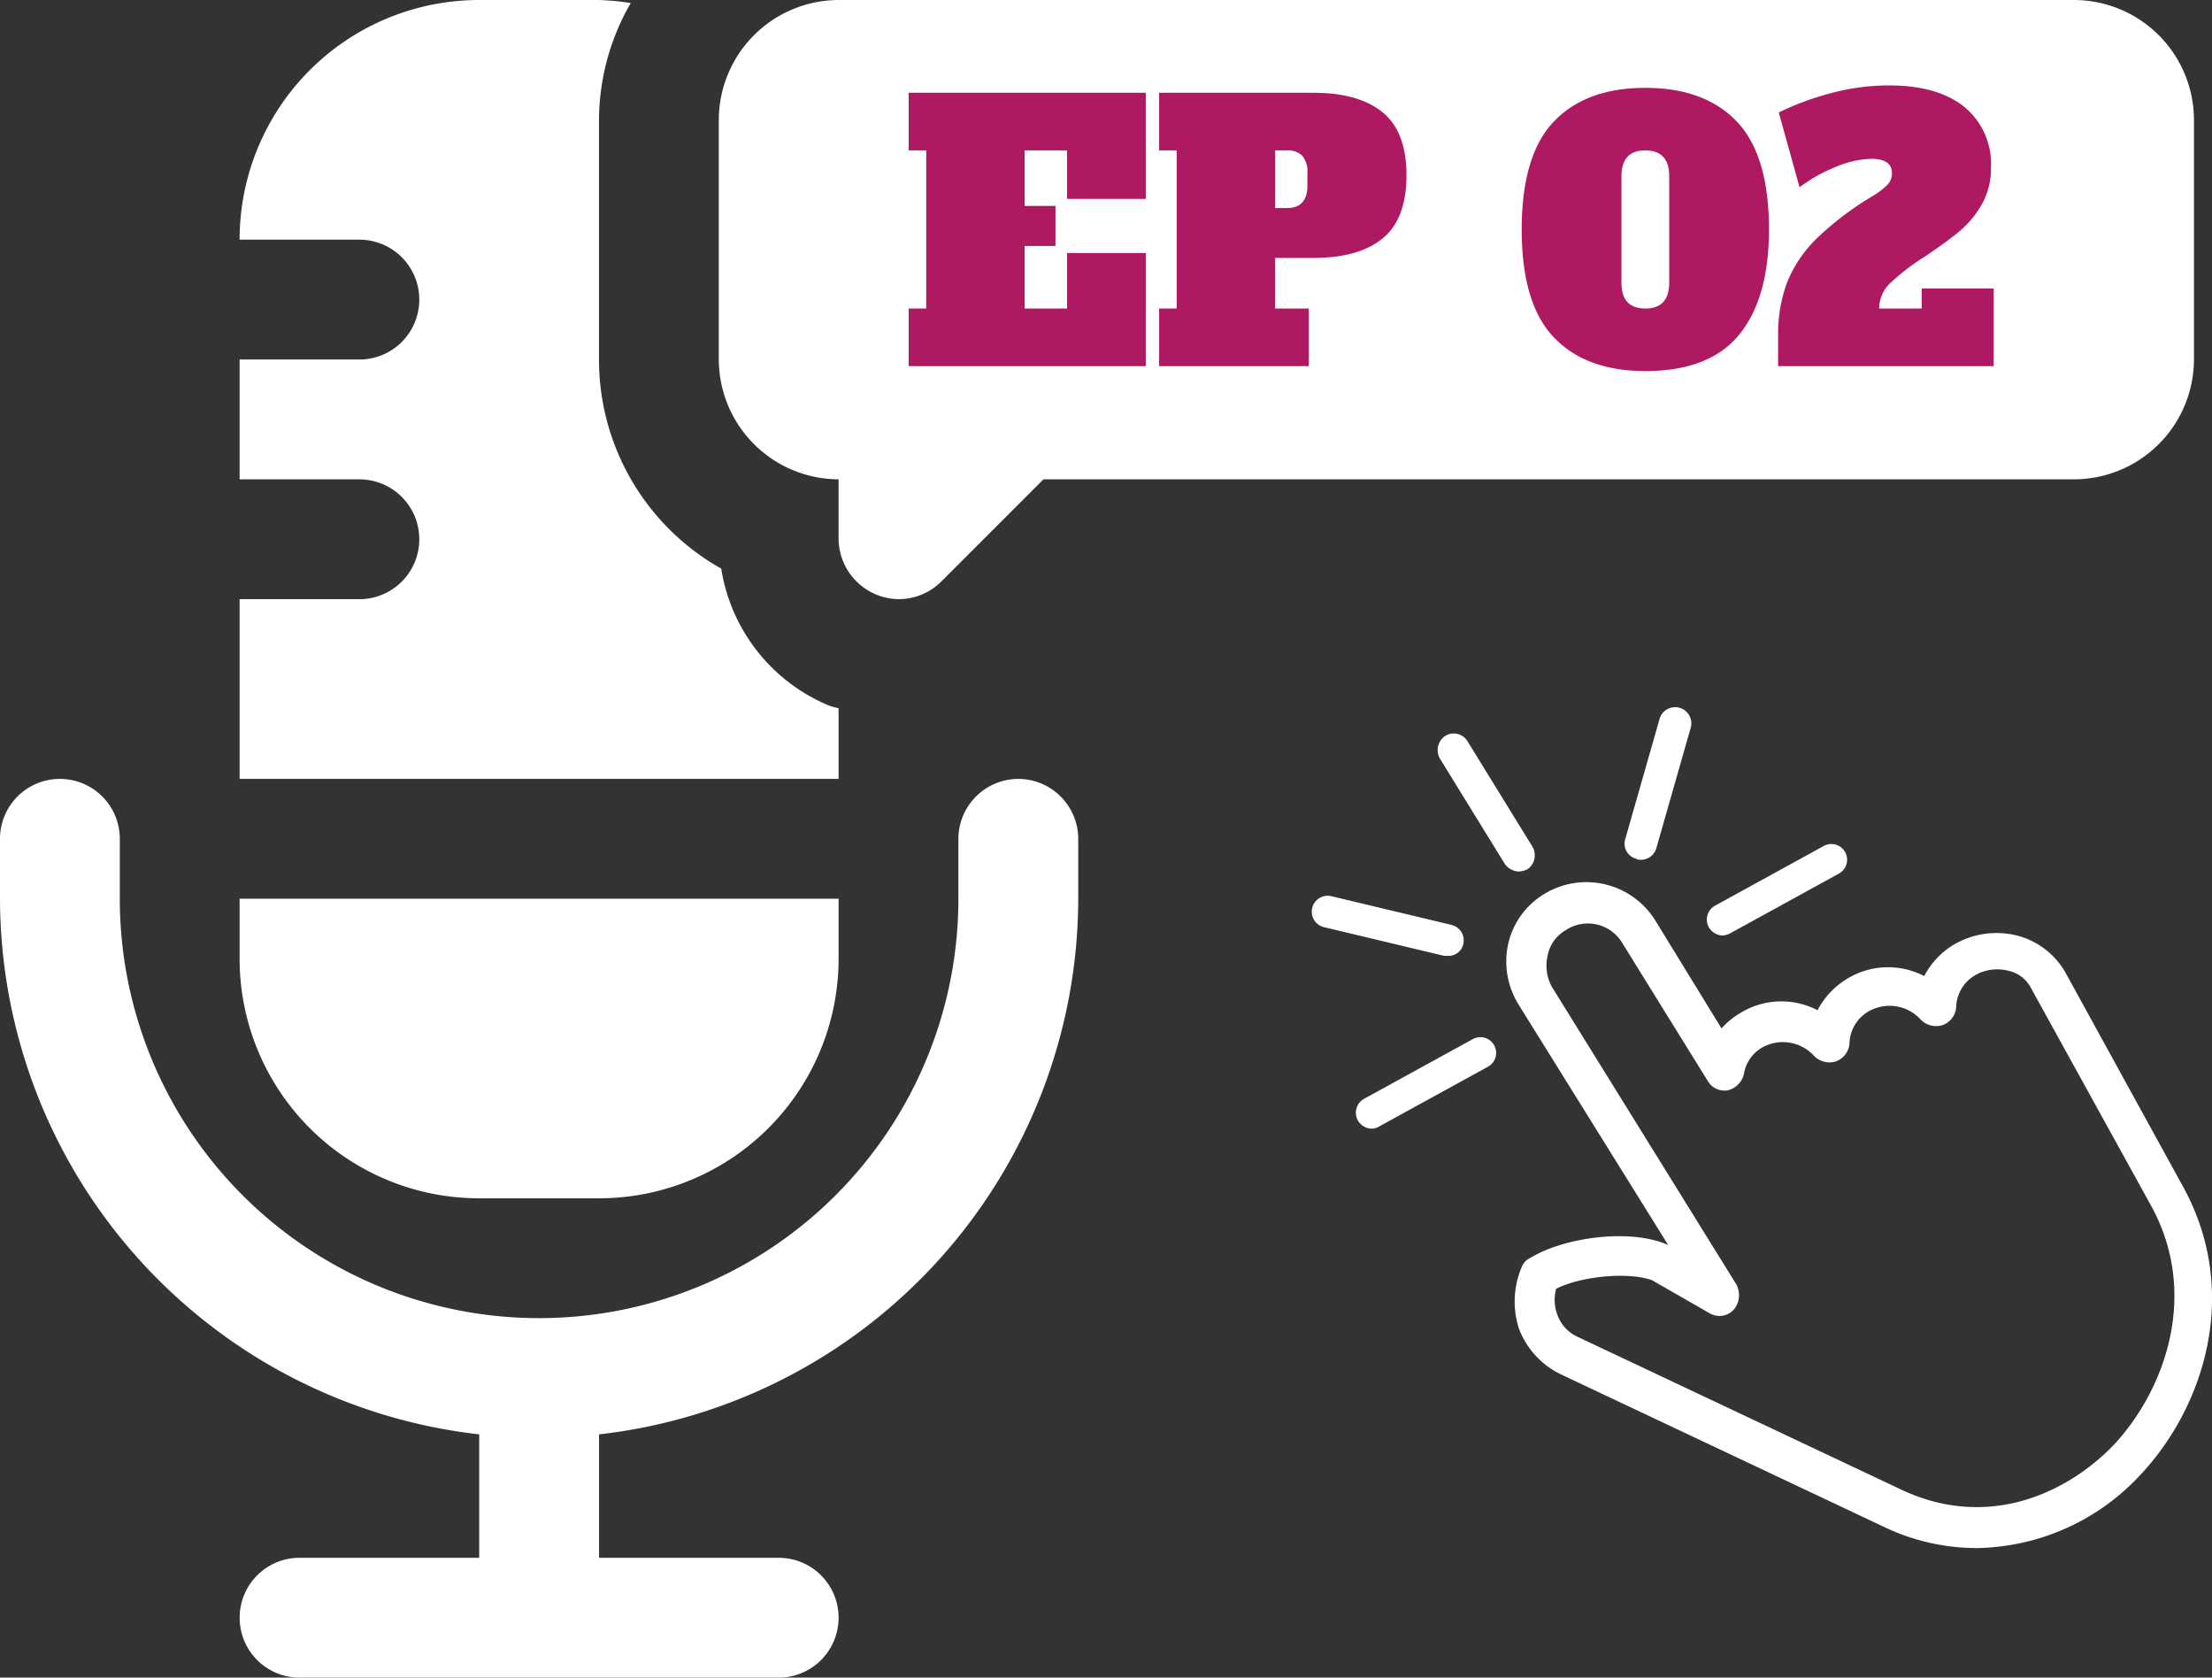
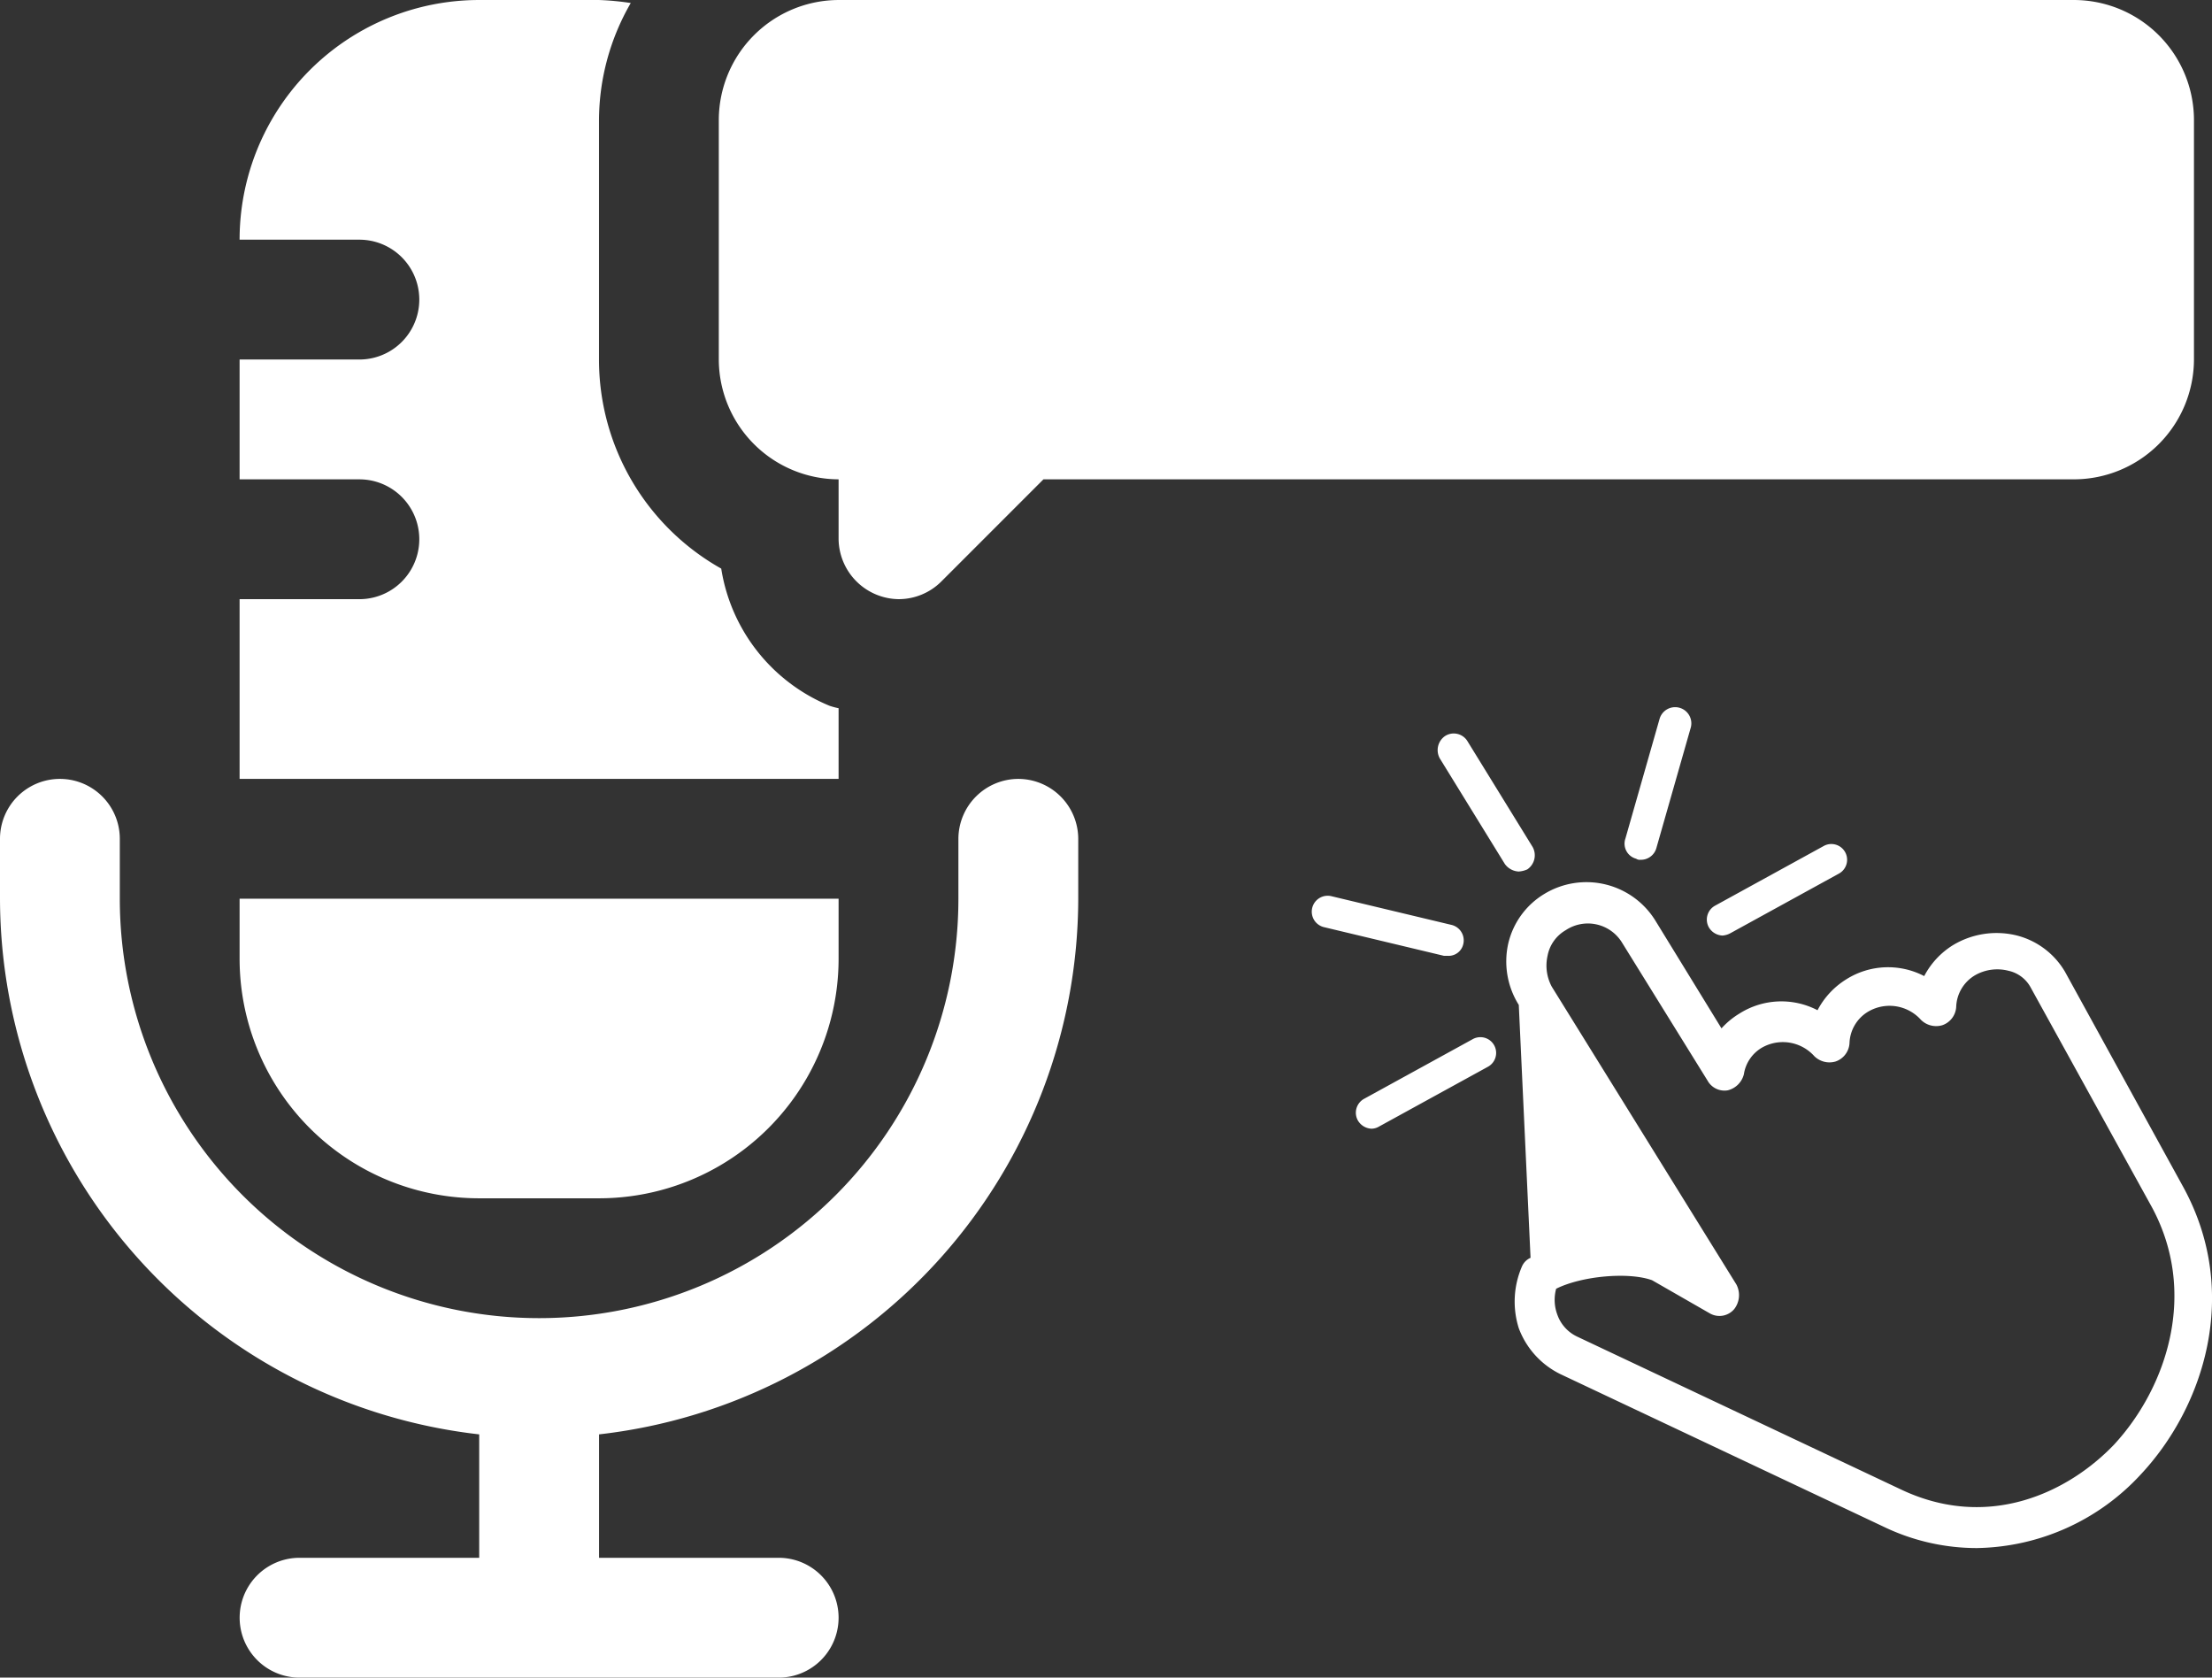
<svg xmlns="http://www.w3.org/2000/svg" width="220.397" height="167.109" viewBox="0 0 220.397 167.109">
  <rect x="0" y="0" width="220.397" height="167.109" fill="#333333" stroke="none" />
  <g transform="translate(0 0.001)">
-     <path d="M101.46,77.587a5.985,5.985,0,0,0-5.968,5.968v5.968a41.777,41.777,0,1,1-83.555,0V83.555A5.968,5.968,0,1,0,0,83.555v5.968A53.809,53.809,0,0,0,47.746,142.88v12.294h-17.9a5.968,5.968,0,0,0,0,11.936H77.587a5.968,5.968,0,1,0,0-11.936h-17.9V142.88a53.809,53.809,0,0,0,47.746-53.357V83.555a5.985,5.985,0,0,0-5.968-5.968M206.6,0H83.555A11.972,11.972,0,0,0,71.619,11.936V35.809A11.973,11.973,0,0,0,83.555,47.746v5.968a6.062,6.062,0,0,0,5.968,5.968,6.015,6.015,0,0,0,4.238-1.73l10.206-10.206H206.661A11.972,11.972,0,0,0,218.6,35.809V11.936A11.97,11.97,0,0,0,206.661,0ZM83.555,70.545a7.105,7.105,0,0,1-.894-.239,17.76,17.76,0,0,1-10.8-13.667A23.87,23.87,0,0,1,59.682,35.811V11.938A23.422,23.422,0,0,1,62.847.3,26.89,26.89,0,0,0,59.682,0H47.746A23.867,23.867,0,0,0,23.873,23.875H35.809a5.968,5.968,0,1,1,0,11.936H23.873V47.748H35.809a5.968,5.968,0,1,1,0,11.936H23.873v17.9H83.555ZM47.746,119.364H59.682A23.867,23.867,0,0,0,83.555,95.491V89.523H23.873v5.968a23.867,23.867,0,0,0,23.873,23.873m149.289,34.841a21.407,21.407,0,0,1-9.354-2.126l-32.207-15.2a8.334,8.334,0,0,1-4.146-4.57,8.8,8.8,0,0,1,.319-6.165,1.656,1.656,0,0,1,.852-.852c3.294-2.019,9.885-2.976,13.713-1.276L151.327,100.1a8.145,8.145,0,0,1-1.062-6.058,7.848,7.848,0,0,1,3.613-5A8.079,8.079,0,0,1,164.935,91.7l6.589,10.737a7.924,7.924,0,0,1,1.809-1.488,7.8,7.8,0,0,1,7.76-.319,7.959,7.959,0,0,1,2.869-3.082,7.8,7.8,0,0,1,7.76-.319,7.968,7.968,0,0,1,2.87-3.084,8.41,8.41,0,0,1,6.379-.955,7.808,7.808,0,0,1,4.782,3.613l11.8,21.472c5.741,10.523,2.021,21.9-4.251,28.594a22.666,22.666,0,0,1-16.264,7.334m-41.988-25.83a4.2,4.2,0,0,0,.107,2.552,3.823,3.823,0,0,0,2.021,2.233l32.207,15.2c8.716,4.146,16.688.319,21.26-4.465,5.208-5.632,8.5-15.2,3.613-23.917L202.35,98.4a3.319,3.319,0,0,0-2.233-1.7,4.456,4.456,0,0,0-3.294.426,3.806,3.806,0,0,0-1.914,3.189,2.057,2.057,0,0,1-1.381,1.807,2.151,2.151,0,0,1-2.128-.533,4.206,4.206,0,0,0-5.208-.85,3.806,3.806,0,0,0-1.914,3.189,2.057,2.057,0,0,1-1.381,1.807,2.151,2.151,0,0,1-2.126-.531,4.209,4.209,0,0,0-5.21-.85,3.722,3.722,0,0,0-1.807,2.657,2.2,2.2,0,0,1-1.595,1.595,1.927,1.927,0,0,1-2.019-.957l-8.5-13.713A3.99,3.99,0,0,0,156,92.659a3.739,3.739,0,0,0-1.807,2.552,4.441,4.441,0,0,0,.426,3.082l18.39,29.658a2.266,2.266,0,0,1-.214,2.445,1.924,1.924,0,0,1-2.445.424l-5.739-3.294c-2.34-.85-7.017-.426-9.568.85M136.66,112.432a1.657,1.657,0,0,1-1.383-.852,1.581,1.581,0,0,1,.638-2.126l10.842-5.953a1.569,1.569,0,0,1,1.488,2.764L137.4,112.218a1.522,1.522,0,0,1-.743.214m34.971-19.24a1.656,1.656,0,0,1-1.381-.852,1.581,1.581,0,0,1,.638-2.126l10.842-5.953a1.569,1.569,0,0,1,1.488,2.764l-10.842,5.953a1.975,1.975,0,0,1-.745.214m-8.186-7.548a.633.633,0,0,1-.424-.107,1.553,1.553,0,0,1-1.064-2.019l3.4-11.906a1.614,1.614,0,1,1,3.082.957l-3.4,11.906a1.6,1.6,0,0,1-1.595,1.169m-12.118,1.169a1.815,1.815,0,0,1-1.381-.745l-6.484-10.523a1.7,1.7,0,0,1,.531-2.233,1.6,1.6,0,0,1,2.233.533l6.484,10.523a1.7,1.7,0,0,1-.531,2.233,2.538,2.538,0,0,1-.852.212m-7.015,8.4h-.426l-12.011-2.87a1.586,1.586,0,0,1,.745-3.082l12.011,2.87a1.584,1.584,0,0,1,1.169,1.914,1.5,1.5,0,0,1-1.488,1.169" transform="translate(0 0)" fill="#fff" />
-     <path d="M.7,0V-5.74H2.45V-21.49H.7v-5.74H24.325v10.57h-7.84v-4.83H12.25v5.53h3.08v3.99H12.25v6.23h4.235v-5.53h7.84V0ZM25.655-5.74h1.75V-21.49h-1.75v-5.74H41.02q4.515,0,6.9,1.943t2.38,6.282q0,4.34-2.38,6.283t-6.9,1.943H37.205v5.04h3.36V0H25.655ZM38.4-15.75q2.03,0,2.03-2.24v-1.26a2.42,2.42,0,0,0-.508-1.7A1.987,1.987,0,0,0,38.4-21.49h-1.19v5.74ZM74.1.49q-5.915,0-9.118-3.36t-3.2-10.745q0-7.385,3.2-10.745T74.1-27.72q5.915,0,9.118,3.36t3.2,10.745q0,6.825-2.957,10.465T74.1.49Zm0-6.23q2.38,0,2.38-2.59V-18.9q0-2.59-2.38-2.59t-2.38,2.59V-8.33Q71.715-5.74,74.1-5.74Zm13.23,2.73a14.7,14.7,0,0,1,.893-5.32,12.734,12.734,0,0,1,2.923-4.358,30.507,30.507,0,0,1,5.6-4.253,7.821,7.821,0,0,0,1.488-1.137,1.615,1.615,0,0,0,.438-1.138q0-1.435-2.065-1.435a9.626,9.626,0,0,0-3.535.805,15.49,15.49,0,0,0-3.605,2.03L87.395-25.27a27.738,27.738,0,0,1,5.145-1.907,22.25,22.25,0,0,1,5.845-.787q4.83,0,7.49,2.135a7.318,7.318,0,0,1,2.66,6.055,7.2,7.2,0,0,1-.928,3.692,9.887,9.887,0,0,1-2.24,2.677q-1.312,1.085-3.412,2.485a22.66,22.66,0,0,0-3.448,2.642A3.488,3.488,0,0,0,97.4-5.74h4.235v-2h7.175V0H87.325Z" transform="translate(89.836 36.471)" fill="#ae1961" />
+     <path d="M101.46,77.587a5.985,5.985,0,0,0-5.968,5.968v5.968a41.777,41.777,0,1,1-83.555,0V83.555A5.968,5.968,0,1,0,0,83.555v5.968A53.809,53.809,0,0,0,47.746,142.88v12.294h-17.9a5.968,5.968,0,0,0,0,11.936H77.587a5.968,5.968,0,1,0,0-11.936h-17.9V142.88a53.809,53.809,0,0,0,47.746-53.357V83.555a5.985,5.985,0,0,0-5.968-5.968M206.6,0H83.555A11.972,11.972,0,0,0,71.619,11.936V35.809A11.973,11.973,0,0,0,83.555,47.746v5.968a6.062,6.062,0,0,0,5.968,5.968,6.015,6.015,0,0,0,4.238-1.73l10.206-10.206H206.661A11.972,11.972,0,0,0,218.6,35.809V11.936A11.97,11.97,0,0,0,206.661,0ZM83.555,70.545a7.105,7.105,0,0,1-.894-.239,17.76,17.76,0,0,1-10.8-13.667A23.87,23.87,0,0,1,59.682,35.811V11.938A23.422,23.422,0,0,1,62.847.3,26.89,26.89,0,0,0,59.682,0H47.746A23.867,23.867,0,0,0,23.873,23.875H35.809a5.968,5.968,0,1,1,0,11.936H23.873V47.748H35.809a5.968,5.968,0,1,1,0,11.936H23.873v17.9H83.555ZM47.746,119.364H59.682A23.867,23.867,0,0,0,83.555,95.491V89.523H23.873v5.968a23.867,23.867,0,0,0,23.873,23.873m149.289,34.841a21.407,21.407,0,0,1-9.354-2.126l-32.207-15.2a8.334,8.334,0,0,1-4.146-4.57,8.8,8.8,0,0,1,.319-6.165,1.656,1.656,0,0,1,.852-.852L151.327,100.1a8.145,8.145,0,0,1-1.062-6.058,7.848,7.848,0,0,1,3.613-5A8.079,8.079,0,0,1,164.935,91.7l6.589,10.737a7.924,7.924,0,0,1,1.809-1.488,7.8,7.8,0,0,1,7.76-.319,7.959,7.959,0,0,1,2.869-3.082,7.8,7.8,0,0,1,7.76-.319,7.968,7.968,0,0,1,2.87-3.084,8.41,8.41,0,0,1,6.379-.955,7.808,7.808,0,0,1,4.782,3.613l11.8,21.472c5.741,10.523,2.021,21.9-4.251,28.594a22.666,22.666,0,0,1-16.264,7.334m-41.988-25.83a4.2,4.2,0,0,0,.107,2.552,3.823,3.823,0,0,0,2.021,2.233l32.207,15.2c8.716,4.146,16.688.319,21.26-4.465,5.208-5.632,8.5-15.2,3.613-23.917L202.35,98.4a3.319,3.319,0,0,0-2.233-1.7,4.456,4.456,0,0,0-3.294.426,3.806,3.806,0,0,0-1.914,3.189,2.057,2.057,0,0,1-1.381,1.807,2.151,2.151,0,0,1-2.128-.533,4.206,4.206,0,0,0-5.208-.85,3.806,3.806,0,0,0-1.914,3.189,2.057,2.057,0,0,1-1.381,1.807,2.151,2.151,0,0,1-2.126-.531,4.209,4.209,0,0,0-5.21-.85,3.722,3.722,0,0,0-1.807,2.657,2.2,2.2,0,0,1-1.595,1.595,1.927,1.927,0,0,1-2.019-.957l-8.5-13.713A3.99,3.99,0,0,0,156,92.659a3.739,3.739,0,0,0-1.807,2.552,4.441,4.441,0,0,0,.426,3.082l18.39,29.658a2.266,2.266,0,0,1-.214,2.445,1.924,1.924,0,0,1-2.445.424l-5.739-3.294c-2.34-.85-7.017-.426-9.568.85M136.66,112.432a1.657,1.657,0,0,1-1.383-.852,1.581,1.581,0,0,1,.638-2.126l10.842-5.953a1.569,1.569,0,0,1,1.488,2.764L137.4,112.218a1.522,1.522,0,0,1-.743.214m34.971-19.24a1.656,1.656,0,0,1-1.381-.852,1.581,1.581,0,0,1,.638-2.126l10.842-5.953a1.569,1.569,0,0,1,1.488,2.764l-10.842,5.953a1.975,1.975,0,0,1-.745.214m-8.186-7.548a.633.633,0,0,1-.424-.107,1.553,1.553,0,0,1-1.064-2.019l3.4-11.906a1.614,1.614,0,1,1,3.082.957l-3.4,11.906a1.6,1.6,0,0,1-1.595,1.169m-12.118,1.169a1.815,1.815,0,0,1-1.381-.745l-6.484-10.523a1.7,1.7,0,0,1,.531-2.233,1.6,1.6,0,0,1,2.233.533l6.484,10.523a1.7,1.7,0,0,1-.531,2.233,2.538,2.538,0,0,1-.852.212m-7.015,8.4h-.426l-12.011-2.87a1.586,1.586,0,0,1,.745-3.082l12.011,2.87a1.584,1.584,0,0,1,1.169,1.914,1.5,1.5,0,0,1-1.488,1.169" transform="translate(0 0)" fill="#fff" />
  </g>
</svg>